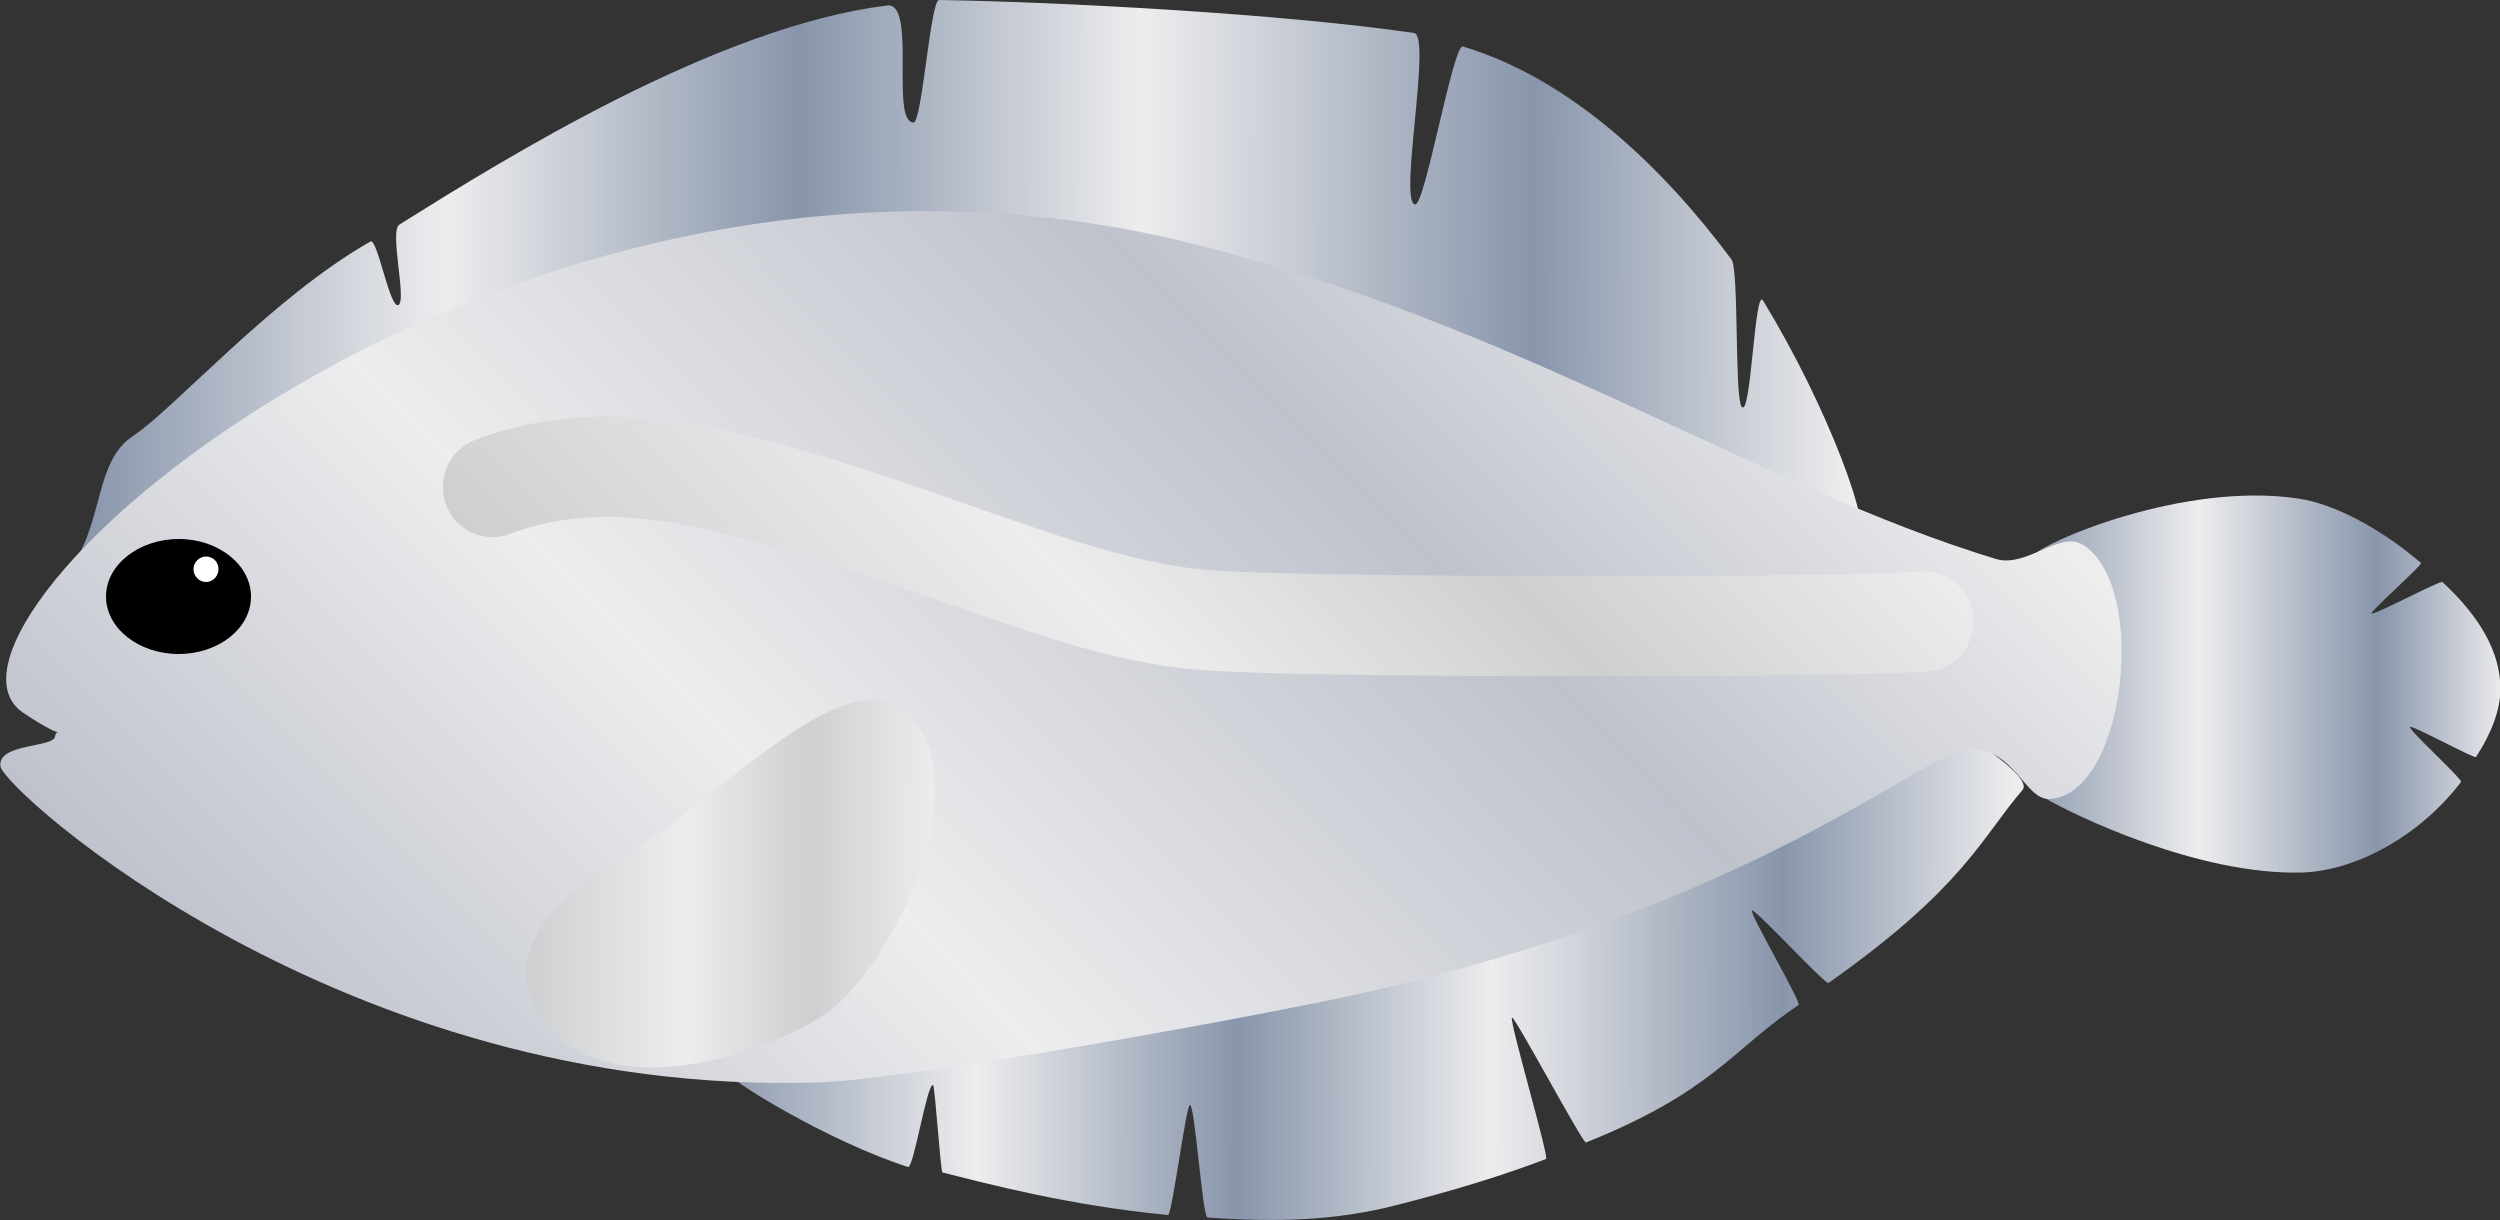
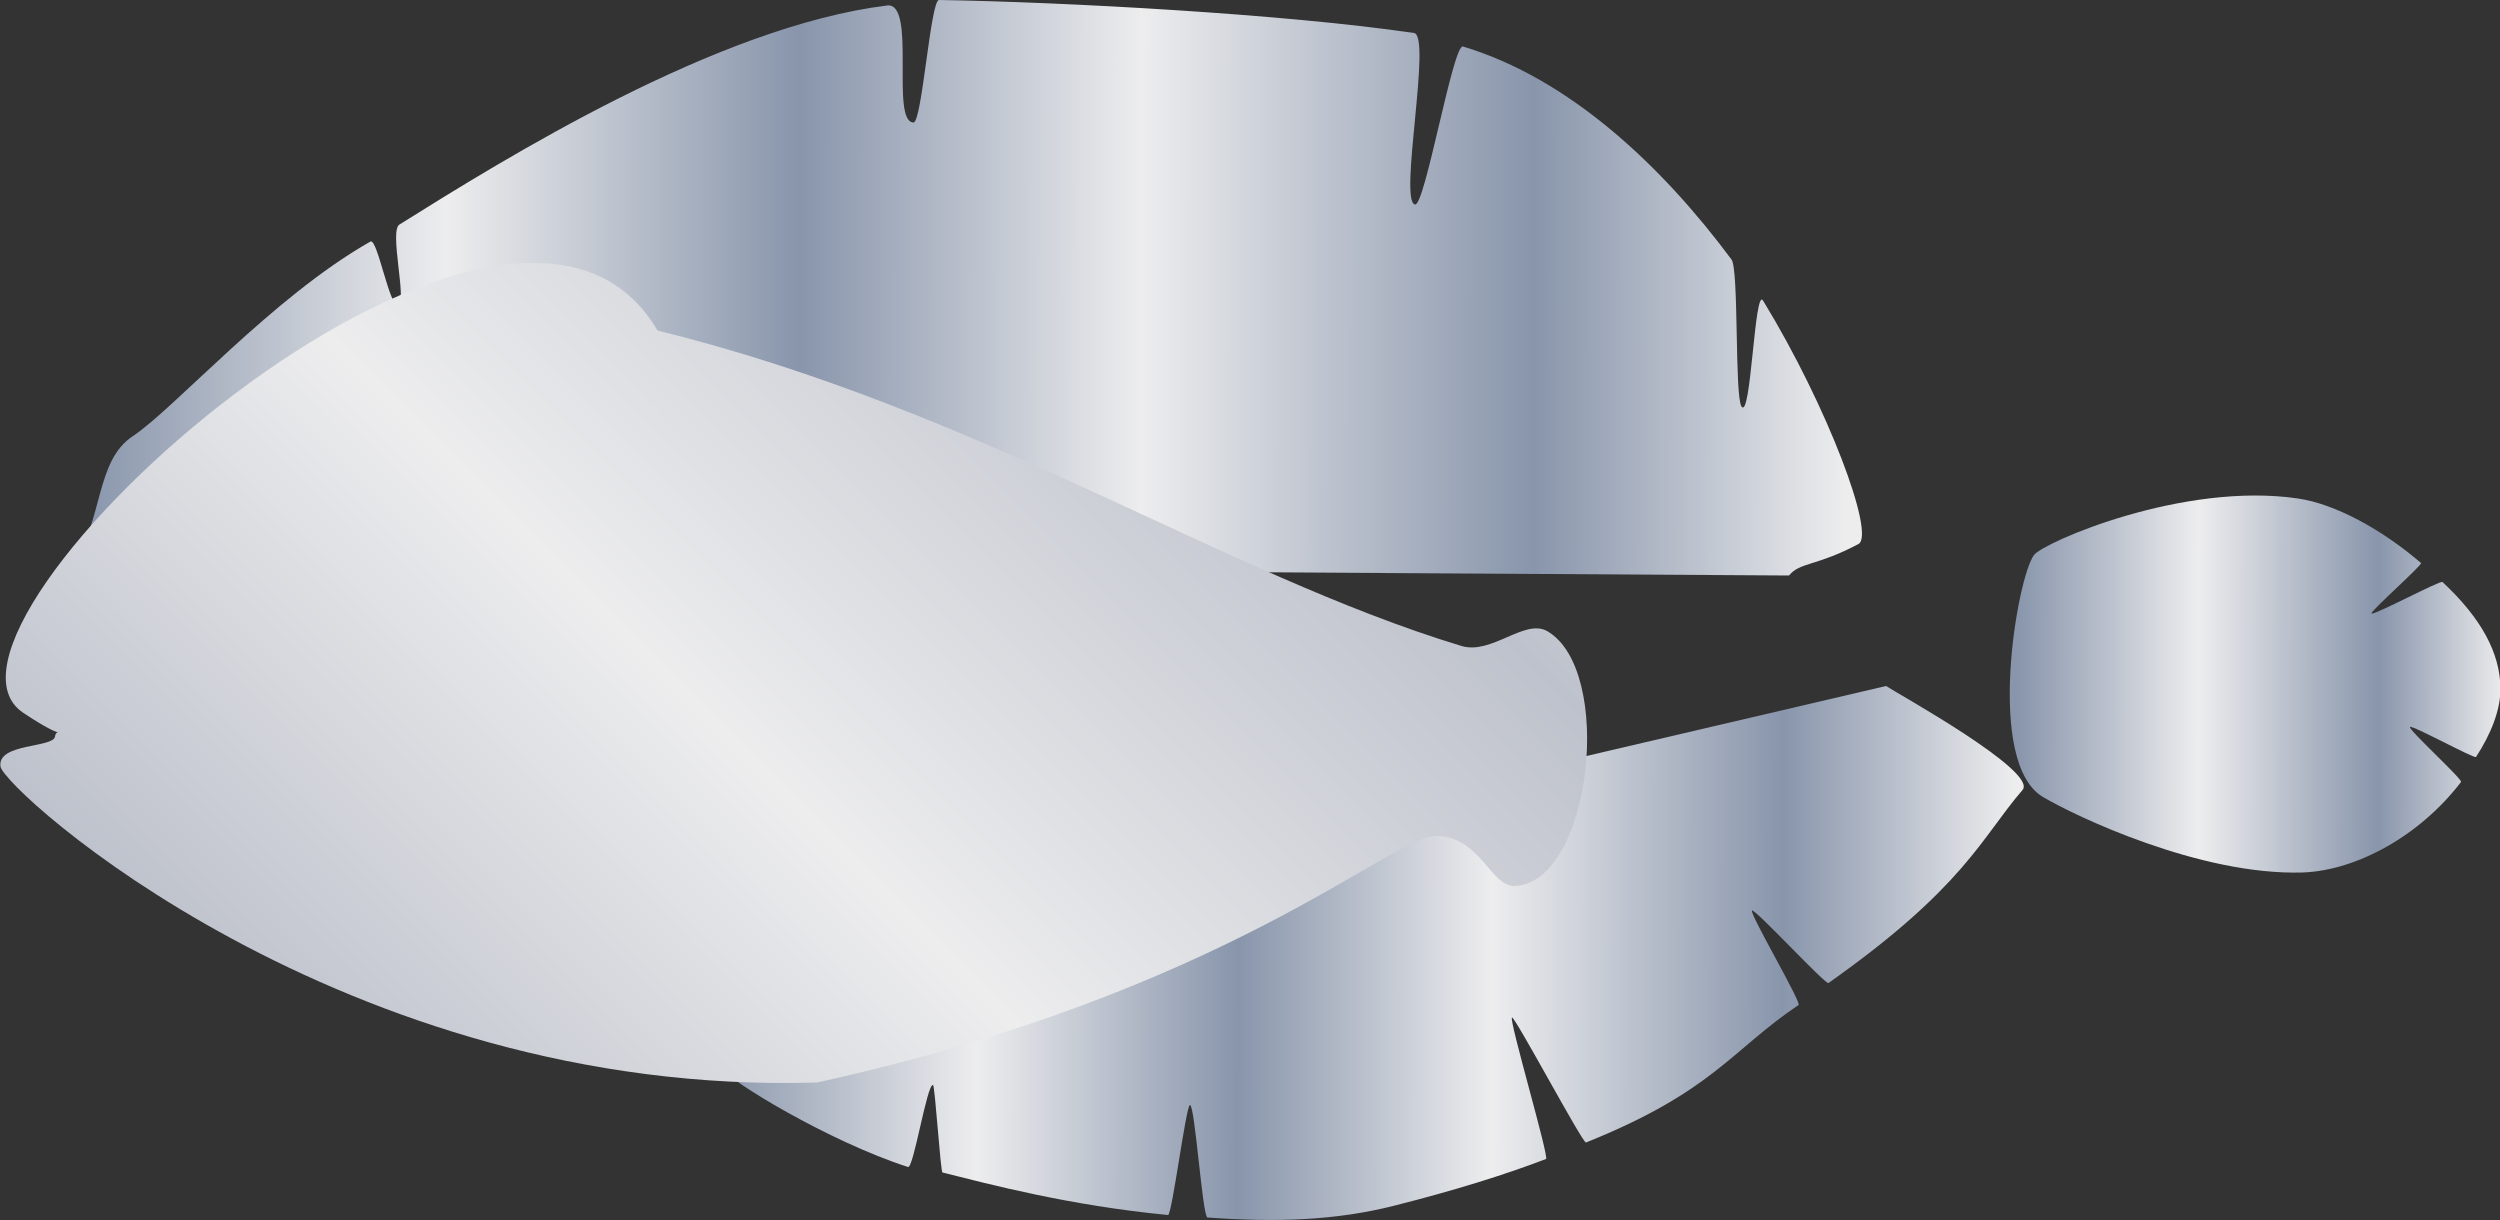
<svg xmlns="http://www.w3.org/2000/svg" xmlns:ns1="https://ian.umces.edu/media-library/" x="0px" y="0px" width="500" height="244" viewBox="0 0 500 244" xml:space="preserve">
  <rect x="0" y="0" width="500" height="244" fill="#333333" stroke="none" />
  <title>Paralichthys dentatus (Summer Flounder) : larva</title>
  <desc>
    <ns1:title>Paralichthys dentatus (Summer Flounder) : larva</ns1:title>
    <ns1:descr>Illustration of Paralichthys dentatus (Summer Flounder) larva</ns1:descr>
    <ns1:scene>
      <ns1:contains>fish, flatfish, summer, flounder, fluke, larva, Chordata, Actinopterygii, Pleuronectiformes, Paralichthyidae, Paralichthys, dentatus, Atlantic, marine, oceanodromous</ns1:contains>
      <ns1:when>2008-08-14</ns1:when>
    </ns1:scene>
  </desc>
  <g id="ian_symbols_184685eef77a668491bff1780d675ed1">
    <g>
      <linearGradient id="ian_symbols_0cbbfc82fa2b00441561bfbc2d3ccff9" gradientUnits="userSpaceOnUse" x1="163.673" y1="2460.374" x2="1956.392" y2="2460.374" gradientTransform="matrix(0.2 2.000000e-04 2.000000e-04 -0.2 -18.609 548.363)">
        <stop offset="5.600000e-03" style="stop-color:#8895AB" />
        <stop offset="0.208" style="stop-color:#EDEDEE" />
        <stop offset="0.405" style="stop-color:#8895AB" />
        <stop offset="0.596" style="stop-color:#EDEDEE" />
        <stop offset="0.815" style="stop-color:#8895AB" />
        <stop offset="0.989" style="stop-color:#EDEDEE" />
      </linearGradient>
      <path fill="url(#ian_symbols_0cbbfc82fa2b00441561bfbc2d3ccff9)" d="M14.5,113c6.2-9,4.5-20.8,12.1-25.8c8.3-5.5,27.9-27.8,47.5-38.9C75.5,47.6,78,62,79.7,61    c1.7-1-1.9-14.9,0.2-16.1C101,31.7,143.4,5.3,177.4,1.1c6-0.8,0.6,23.3,5.3,23.4c1.7,0,3.4-24.5,5.1-24.5    c24.9,0.4,69.2,2.8,95,6.6c3.6,0.5-3.1,33.7,0.2,34.3c2,0.4,7.6-32.2,9.6-31.6c21.3,6.4,39.8,23.9,53.7,42.6    c1.5,2,0.6,27.3,2,29.4c1.9,2.8,2.6-23.9,4.3-21.2c13,21.3,22.5,46.8,19.1,48.7c-8.5,4.5-11.7,3.6-13.9,6.3L14.5,113L14.5,113z" />
      <linearGradient id="ian_symbols_29045b0549f7918421a6283df18ee949" gradientUnits="userSpaceOnUse" x1="2104.715" y1="2064.095" x2="2596.176" y2="2064.095" gradientTransform="matrix(0.2 2.000000e-04 2.000000e-04 -0.2 -18.609 548.363)">
        <stop offset="5.600000e-03" style="stop-color:#8895AB" />
        <stop offset="0.376" style="stop-color:#EDEDEE" />
        <stop offset="0.742" style="stop-color:#8895AB" />
        <stop offset="1" style="stop-color:#EDEDEE" />
      </linearGradient>
      <path fill="url(#ian_symbols_29045b0549f7918421a6283df18ee949)" d="M406.8,111c2-2.6,29.9-14.7,52.8-11.3c7.5,1.1,16.8,6.2,24.6,12.9c0.4,0.3-10.3,9.8-9.9,10.1    c0.5,0.4,13.8-6.7,14.2-6.3c7.7,7.2,11.5,14.1,11.6,21.3c0,4.3-1.9,9.1-4.9,13.7c-0.3,0.4-12.9-6.5-13.2-6    c-0.4,0.5,10.6,10.5,10.2,11c-8.1,10.6-20.7,17.7-31.7,18.1c-20.6,0.6-45.5-11.3-51.9-15.1C397,152.6,403.4,115.5,406.8,111    L406.8,111z" />
      <linearGradient id="ian_symbols_77089216779fb9043d634fb6d0e81123" gradientUnits="userSpaceOnUse" x1="791.556" y1="1794.047" x2="2119.451" y2="1794.047" gradientTransform="matrix(0.2 2.000000e-04 2.000000e-04 -0.2 -18.609 548.363)">
        <stop offset="5.600000e-03" style="stop-color:#8895AB" />
        <stop offset="0.208" style="stop-color:#EDEDEE" />
        <stop offset="0.405" style="stop-color:#8895AB" />
        <stop offset="0.596" style="stop-color:#EDEDEE" />
        <stop offset="0.815" style="stop-color:#8895AB" />
        <stop offset="0.989" style="stop-color:#EDEDEE" />
      </linearGradient>
      <path fill="url(#ian_symbols_77089216779fb9043d634fb6d0e81123)" d="M139.7,192.7c6.1,5.1,2.4,16.7,4.5,20.8c1.3,2.5,21.6,14.8,37.4,19.9c1.1,0.4,3.8-16.7,5-16.4    c0.4,0.1,1.5,17.4,1.9,17.5c9.2,2.3,25.3,6.6,45.1,8.5c0.8,0.1,3.6-22,4.4-22c1,0.1,2.5,22.5,3.5,22.5c13.9,1,25.7,0.6,37.5-2.4    c12.2-3.1,22.1-6.2,30.2-9.3c0.7-0.3-7.5-28-6.8-28.3c0.6-0.2,14.2,25.3,14.8,25c25.4-10.2,29-18.4,42.5-27.5    c0.7-0.4-9.9-18.4-9.3-18.9c0.6-0.4,14.7,14.9,15.3,14.5c27.2-19.2,30.6-29.1,38.8-38.6c3.2-3.7-25.2-19.4-27.3-20.8L139.7,192.7    L139.7,192.7z" />
      <linearGradient id="ian_symbols_848a47f5543d7584417c0653621c4c0a" gradientUnits="userSpaceOnUse" x1="580.129" y1="1486.491" x2="1738.589" y2="2644.946" gradientTransform="matrix(0.2 2.000000e-04 2.000000e-04 -0.2 -18.609 548.363)">
        <stop offset="0" style="stop-color:#BEC2CC" />
        <stop offset="0.326" style="stop-color:#EDEDEE" />
        <stop offset="0.708" style="stop-color:#BEC2CC" />
        <stop offset="0.983" style="stop-color:#EDEDEE" />
      </linearGradient>
-       <path fill="url(#ian_symbols_848a47f5543d7584417c0653621c4c0a)" d="M4.7,142.6c9.5,6.3,6.6,2.4,6.3,4.7c-0.3,2.3-11.6,1.3-10.9,6c0.7,4.7,68.3,66.1,163.3,63.2    c18.8-0.6,86.7-13,106.9-17.4c82.1-18,114.9-49.4,123.8-49.3c8.9,0,10.9,10.3,15.9,10c15.3-1,19.8-43.3,6.3-51    c-4.5-2.5-11.1,4.8-17.1,3c-48-14.6-96-47.1-160.8-63.1C101.3,14.6-21.1,125.6,4.7,142.6L4.7,142.6z" />
-       <path d="M50.2,119.3c0,6.4-6.5,11.5-14.5,11.5c-8,0-14.5-5.2-14.5-11.5c0-6.3,6.5-11.5,14.6-11.5C43.7,107.8,50.2,113,50.2,119.3z    " />
+       <path fill="url(#ian_symbols_848a47f5543d7584417c0653621c4c0a)" d="M4.7,142.6c9.5,6.3,6.6,2.4,6.3,4.7c-0.3,2.3-11.6,1.3-10.9,6c0.7,4.7,68.3,66.1,163.3,63.2    c82.1-18,114.9-49.4,123.8-49.3c8.9,0,10.9,10.3,15.9,10c15.3-1,19.8-43.3,6.3-51    c-4.5-2.5-11.1,4.8-17.1,3c-48-14.6-96-47.1-160.8-63.1C101.3,14.6-21.1,125.6,4.7,142.6L4.7,142.6z" />
      <linearGradient id="ian_symbols_0e31eb192990c8d425f8380f9d6222a2" gradientUnits="userSpaceOnUse" x1="618.954" y1="1862.462" x2="1028.531" y2="1862.462" gradientTransform="matrix(0.2 2.000000e-04 2.000000e-04 -0.2 -18.609 548.363)">
        <stop offset="0" style="stop-color:#CDCFD0" />
        <stop offset="0.382" style="stop-color:#EDEDEE" />
        <stop offset="0.685" style="stop-color:#CDCFD0" />
        <stop offset="1" style="stop-color:#EDEDEE" />
      </linearGradient>
-       <path fill="url(#ian_symbols_0e31eb192990c8d425f8380f9d6222a2)" d="M124.7,171.4c18.8-11,46.6-43,58.4-27c11.9,16-6,51-18.9,59c-12.9,8-39.6,16-52.5,3.9    C99,195.4,105.9,182.4,124.7,171.4L124.7,171.4z" />
      <linearGradient id="ian_symbols_6aca3bb96cb9240495c7cdc5dd53ec7e" gradientUnits="userSpaceOnUse" x1="940.949" y1="1832.618" x2="1662.16" y2="2553.83" gradientTransform="matrix(0.2 2.000000e-04 2.000000e-04 -0.2 -18.609 548.363)">
        <stop offset="0" style="stop-color:#CDCFD0" />
        <stop offset="0.382" style="stop-color:#EDEDEE" />
        <stop offset="0.685" style="stop-color:#CDCFD0" />
        <stop offset="1" style="stop-color:#EDEDEE" />
      </linearGradient>
-       <path fill="url(#ian_symbols_6aca3bb96cb9240495c7cdc5dd53ec7e)" d="M95,88c-5.1,1.9-7.7,7.7-5.8,12.9c1.9,5.2,7.6,7.8,12.7,5.9c17.7-6.7,35.9-2.4,54.5,3    c11.4,3.3,21.9,7,32,10.5c19.8,7,36.8,13,54.7,13.9c25.3,1.4,123.8,1.4,142.4,0.1c5.5-0.4,9.5-5.1,9.2-10.7    c-0.4-5.5-5.1-9.7-10.6-9.3c-18.2,1.3-115.1,1.2-140-0.1c-15-0.8-30.9-6.4-49.2-12.8c-10.3-3.6-21-7.4-33-10.9    C140.8,84.4,118.3,79.2,95,88L95,88z" />
-       <path fill="#FFFFFF" d="M43.7,113.8c0,1.4-1.1,2.6-2.5,2.6c-1.4,0-2.5-1.2-2.5-2.6c0-1.4,1.2-2.5,2.5-2.5    C42.6,111.3,43.7,112.4,43.7,113.8L43.7,113.8z" />
    </g>
  </g>
</svg>